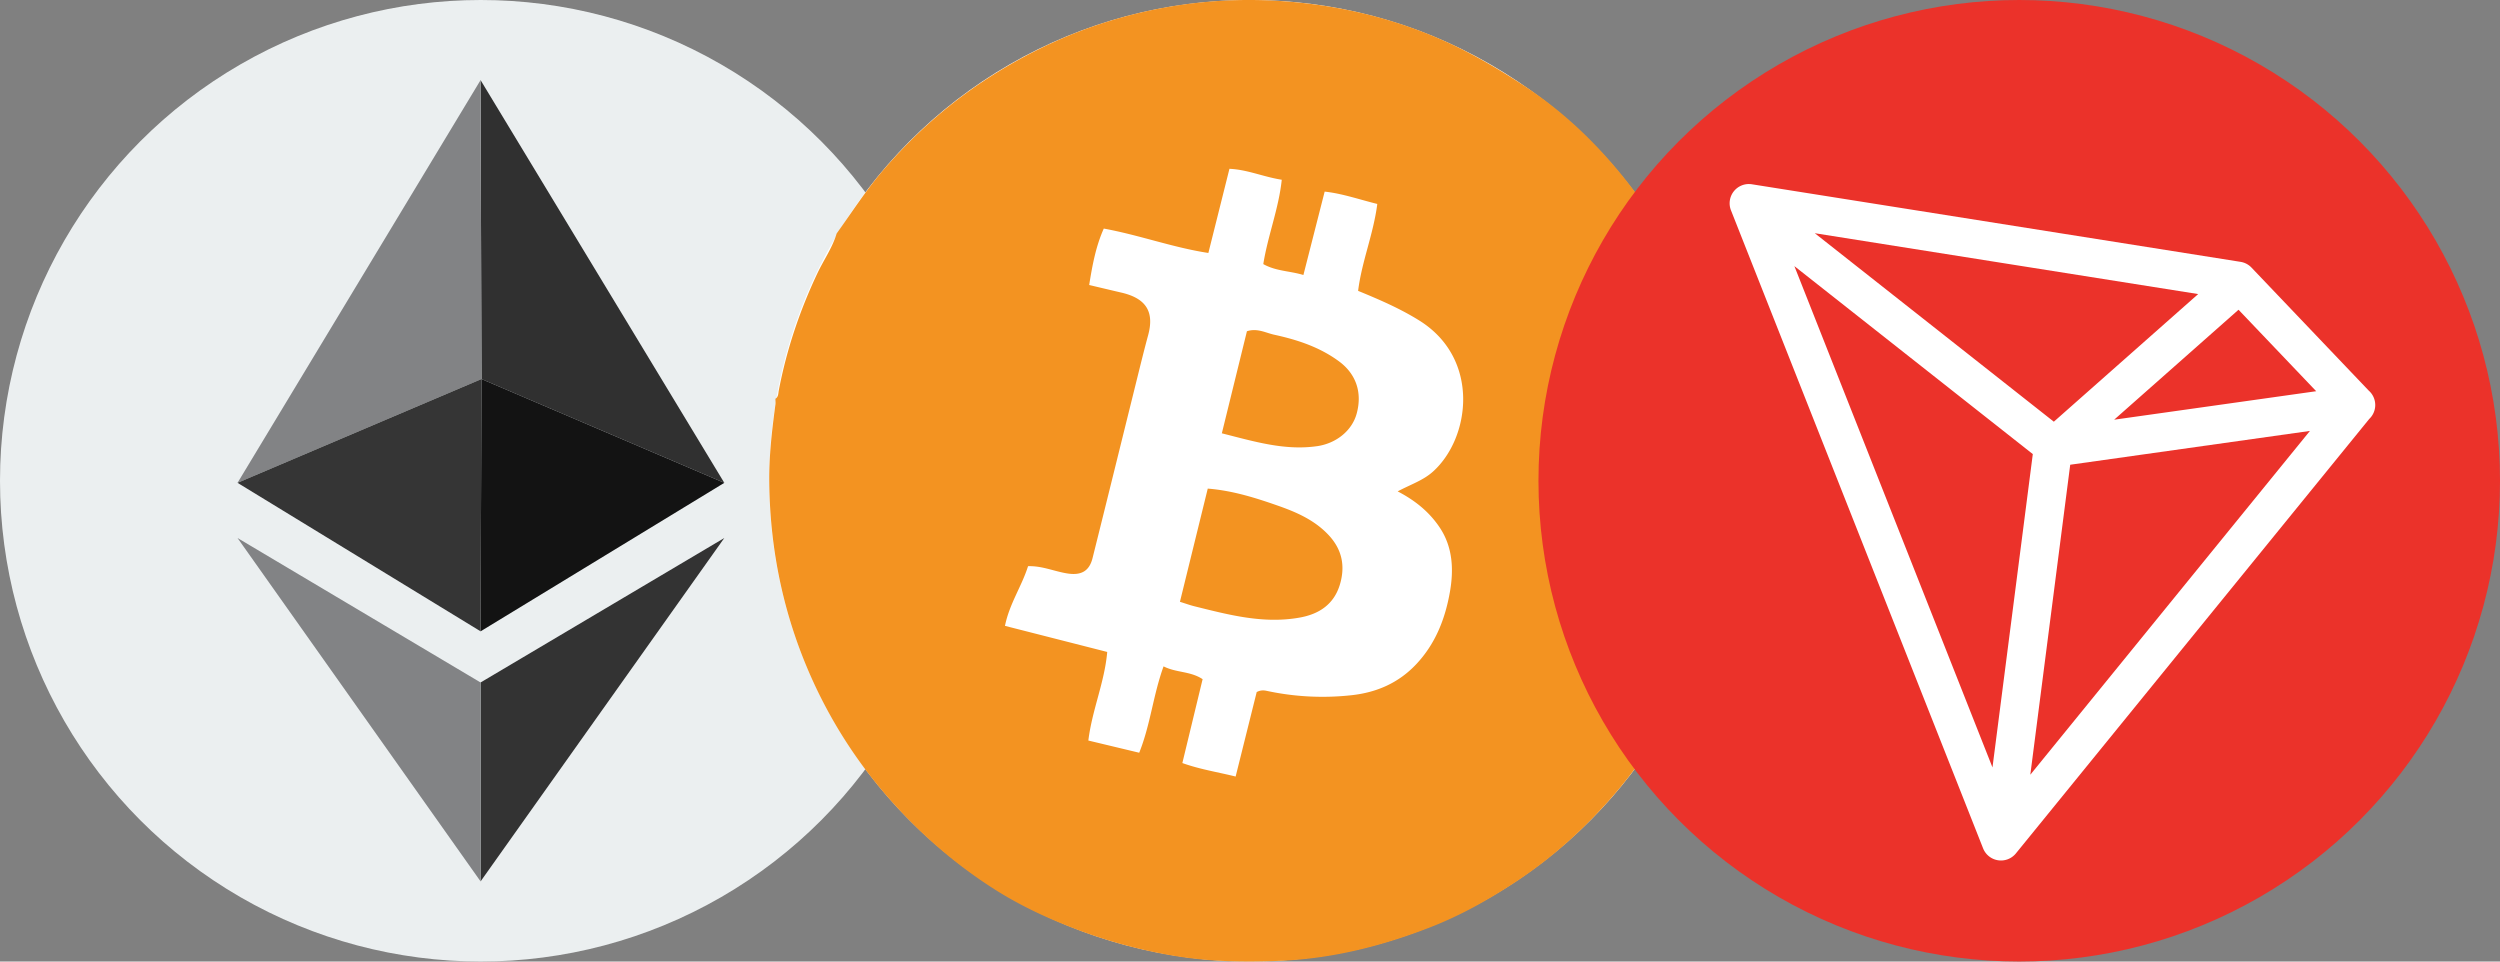
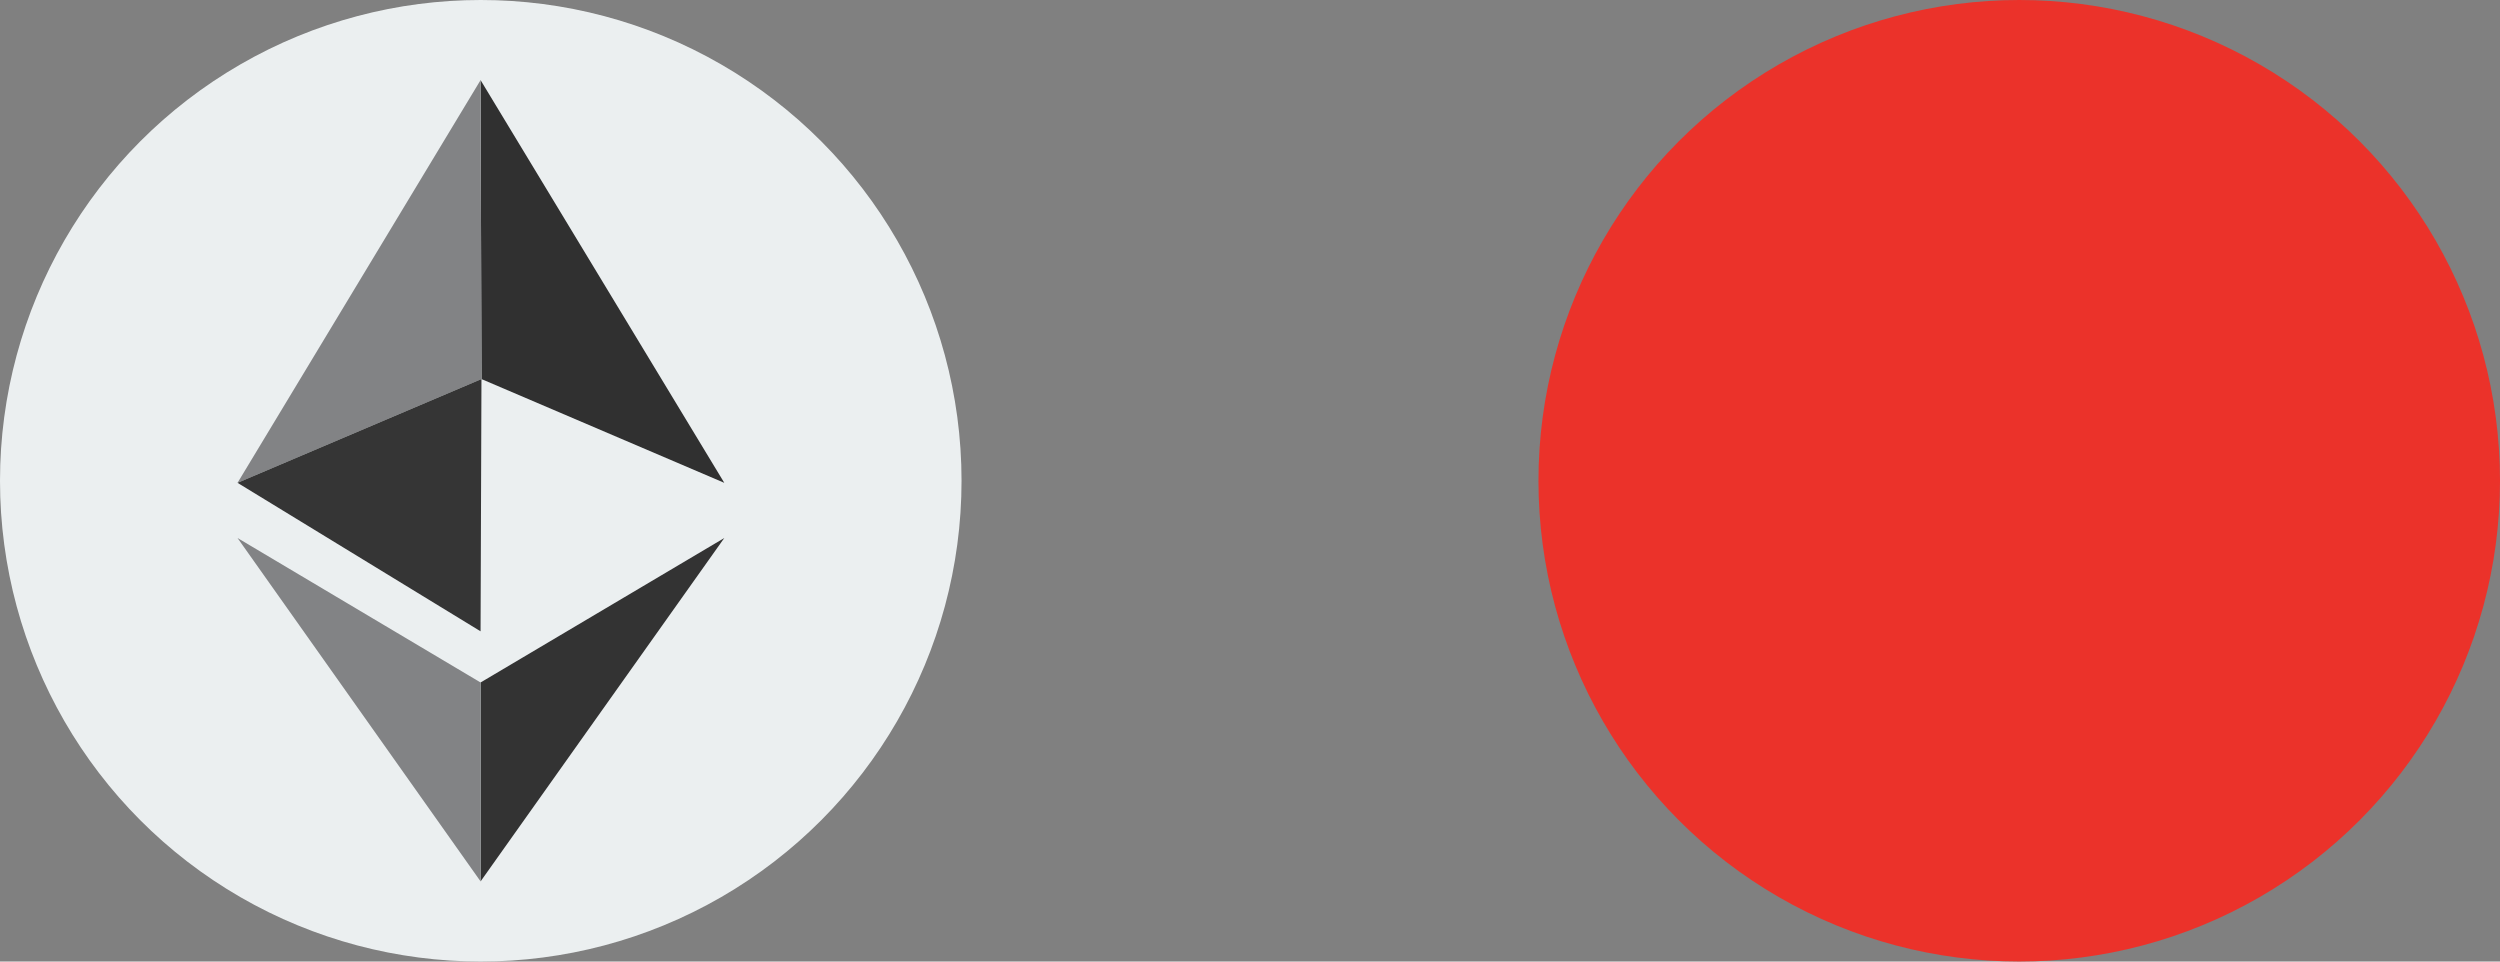
<svg xmlns="http://www.w3.org/2000/svg" width="208" height="80" fill="none">
  <rect width="100%" height="100%" fill="#808080" stroke="none" />
  <circle cx="40" cy="40" r="40" fill="#EBEFF0" />
  <path fill="#303030" d="m39.984 6.666 20.278 33.507-20.203-8.634-.075-24.873Z" />
  <path fill="#828385" d="M19.762 40.173 39.983 6.666l.075 24.873-20.296 8.634Z" />
  <path fill="#353535" d="M39.983 52.526 19.762 40.171l20.296-8.634-.075 20.99Z" />
-   <path fill="#131313" d="m60.262 40.172-20.203-8.635-.075 20.99 20.278-12.355Z" />
  <path fill="#333" d="m39.984 56.782 20.278-12.02-20.278 28.57v-16.55Z" />
  <path fill="#828385" d="m39.983 56.782-20.221-12.02 20.221 28.57v-16.55Z" />
  <g clip-path="url(#a)">
    <circle cx="104" cy="40" r="40" fill="#fff" />
    <path fill="#F39321" d="M69.61 19.427c1.277-1.785 2.464-3.632 3.903-5.304 2.618-3.042 5.582-5.65 8.977-7.807 3.045-1.936 6.256-3.462 9.692-4.529 5.35-1.661 10.812-2.155 16.375-1.52 4.067.465 7.985 1.504 11.716 3.187 2.259 1.019 4.383 2.277 6.466 3.636 4.196 2.74 7.558 6.305 10.368 10.378 3.001 4.352 4.952 9.192 6.022 14.383.751 3.646 1.068 7.326.746 11.03-.398 4.566-1.411 8.97-3.304 13.201-1.6 3.58-3.577 6.866-6.107 9.835-2.475 2.904-5.266 5.445-8.474 7.54-2.184 1.425-4.461 2.699-6.865 3.644-4.021 1.581-8.192 2.65-12.556 2.838-3.072.132-6.128.08-9.159-.458a42.943 42.943 0 0 1-7.631-2.073c-2.413-.907-4.754-1.981-6.91-3.34-3.11-1.96-5.912-4.337-8.406-7.075a39.754 39.754 0 0 1-6.757-10.174c-2.435-5.28-3.633-10.846-3.704-16.655-.027-2.184.224-4.352.514-6.515.021-.154 0-.315-.002-.472.255-.158.232-.435.278-.676.647-3.396 1.739-6.643 3.217-9.769.524-1.107 1.247-2.117 1.6-3.305Zm46.676 21.456c1.083-.577 2.112-.907 2.925-1.634 3.135-2.803 3.97-9.399-1.118-12.577-1.584-.99-3.275-1.723-5.098-2.472.302-2.443 1.278-4.729 1.595-7.231-1.504-.373-2.913-.868-4.378-1.027l-1.769 6.938c-1.123-.344-2.28-.311-3.337-.907.381-2.387 1.288-4.623 1.536-7.018-1.545-.243-2.853-.845-4.352-.91l-1.754 7.002c-2.973-.456-5.702-1.48-8.701-2.03-.66 1.477-.95 3.037-1.215 4.695.977.231 1.826.435 2.677.632 2.148.498 2.736 1.673 2.226 3.553-.363 1.338-.69 2.685-1.024 4.03-1.2 4.837-2.391 9.675-3.599 14.509-.272 1.089-.95 1.444-2.054 1.282-1.087-.16-2.113-.648-3.312-.612-.52 1.663-1.553 3.13-1.92 4.966l8.507 2.17c-.217 2.521-1.261 4.83-1.57 7.37l4.232 1.015c.937-2.33 1.153-4.777 2.026-7.186 1.052.541 2.22.384 3.249 1.066l-1.686 6.978c1.489.533 2.941.75 4.433 1.123l1.753-7.03c.351-.18.609-.147.852-.095a21.99 21.99 0 0 0 7.07.355c2.049-.228 3.868-1.01 5.326-2.55 1.623-1.711 2.438-3.806 2.83-6.058.32-1.835.238-3.695-.838-5.32-.844-1.272-2.002-2.243-3.512-3.027Zm-16.904 9.561c2.884.718 5.766 1.485 8.784.933 1.61-.294 2.823-1.116 3.311-2.737.461-1.529.193-2.917-.94-4.126-1.178-1.256-2.693-1.91-4.255-2.455-1.866-.653-3.758-1.245-5.797-1.407L98.17 50.07c.494.154.848.284 1.212.374Zm10.189-13.32c1.595-.228 2.918-1.284 3.307-2.72.475-1.755-.056-3.294-1.475-4.34-1.61-1.189-3.464-1.793-5.38-2.213-.713-.156-1.415-.572-2.279-.291l-2.087 8.492c2.726.69 5.237 1.452 7.914 1.071Z" />
  </g>
  <circle cx="168" cy="40" r="40" fill="#EB322A" />
-   <path fill="#fff" fill-rule="evenodd" d="M144.258 15.912c.36-.449.932-.67 1.499-.58l40.658 6.454a1.6 1.6 0 0 1 .908.476l9.753 10.234a1.597 1.597 0 0 1 .044 2.362l-29.398 36.146a1.601 1.601 0 0 1-2.729-.422l-20.975-53.081a1.601 1.601 0 0 1 .24-1.59Zm48.448 16.636-6.461-6.778-10.347 9.149 16.808-2.37Zm-9.818-8.082-31.899-5.063 19.89 15.682 12.009-10.619Zm-10.646 14.2 19.944-2.813-23.264 28.604 3.32-25.79Zm-6.468 25.185-16.482-41.71 19.837 15.64-3.355 26.07Z" clip-rule="evenodd" />
  <defs>
    <clipPath id="a">
-       <path fill="#fff" d="M64 0h80v80H64z" />
+       <path fill="#fff" d="M64 0h80H64z" />
    </clipPath>
  </defs>
</svg>